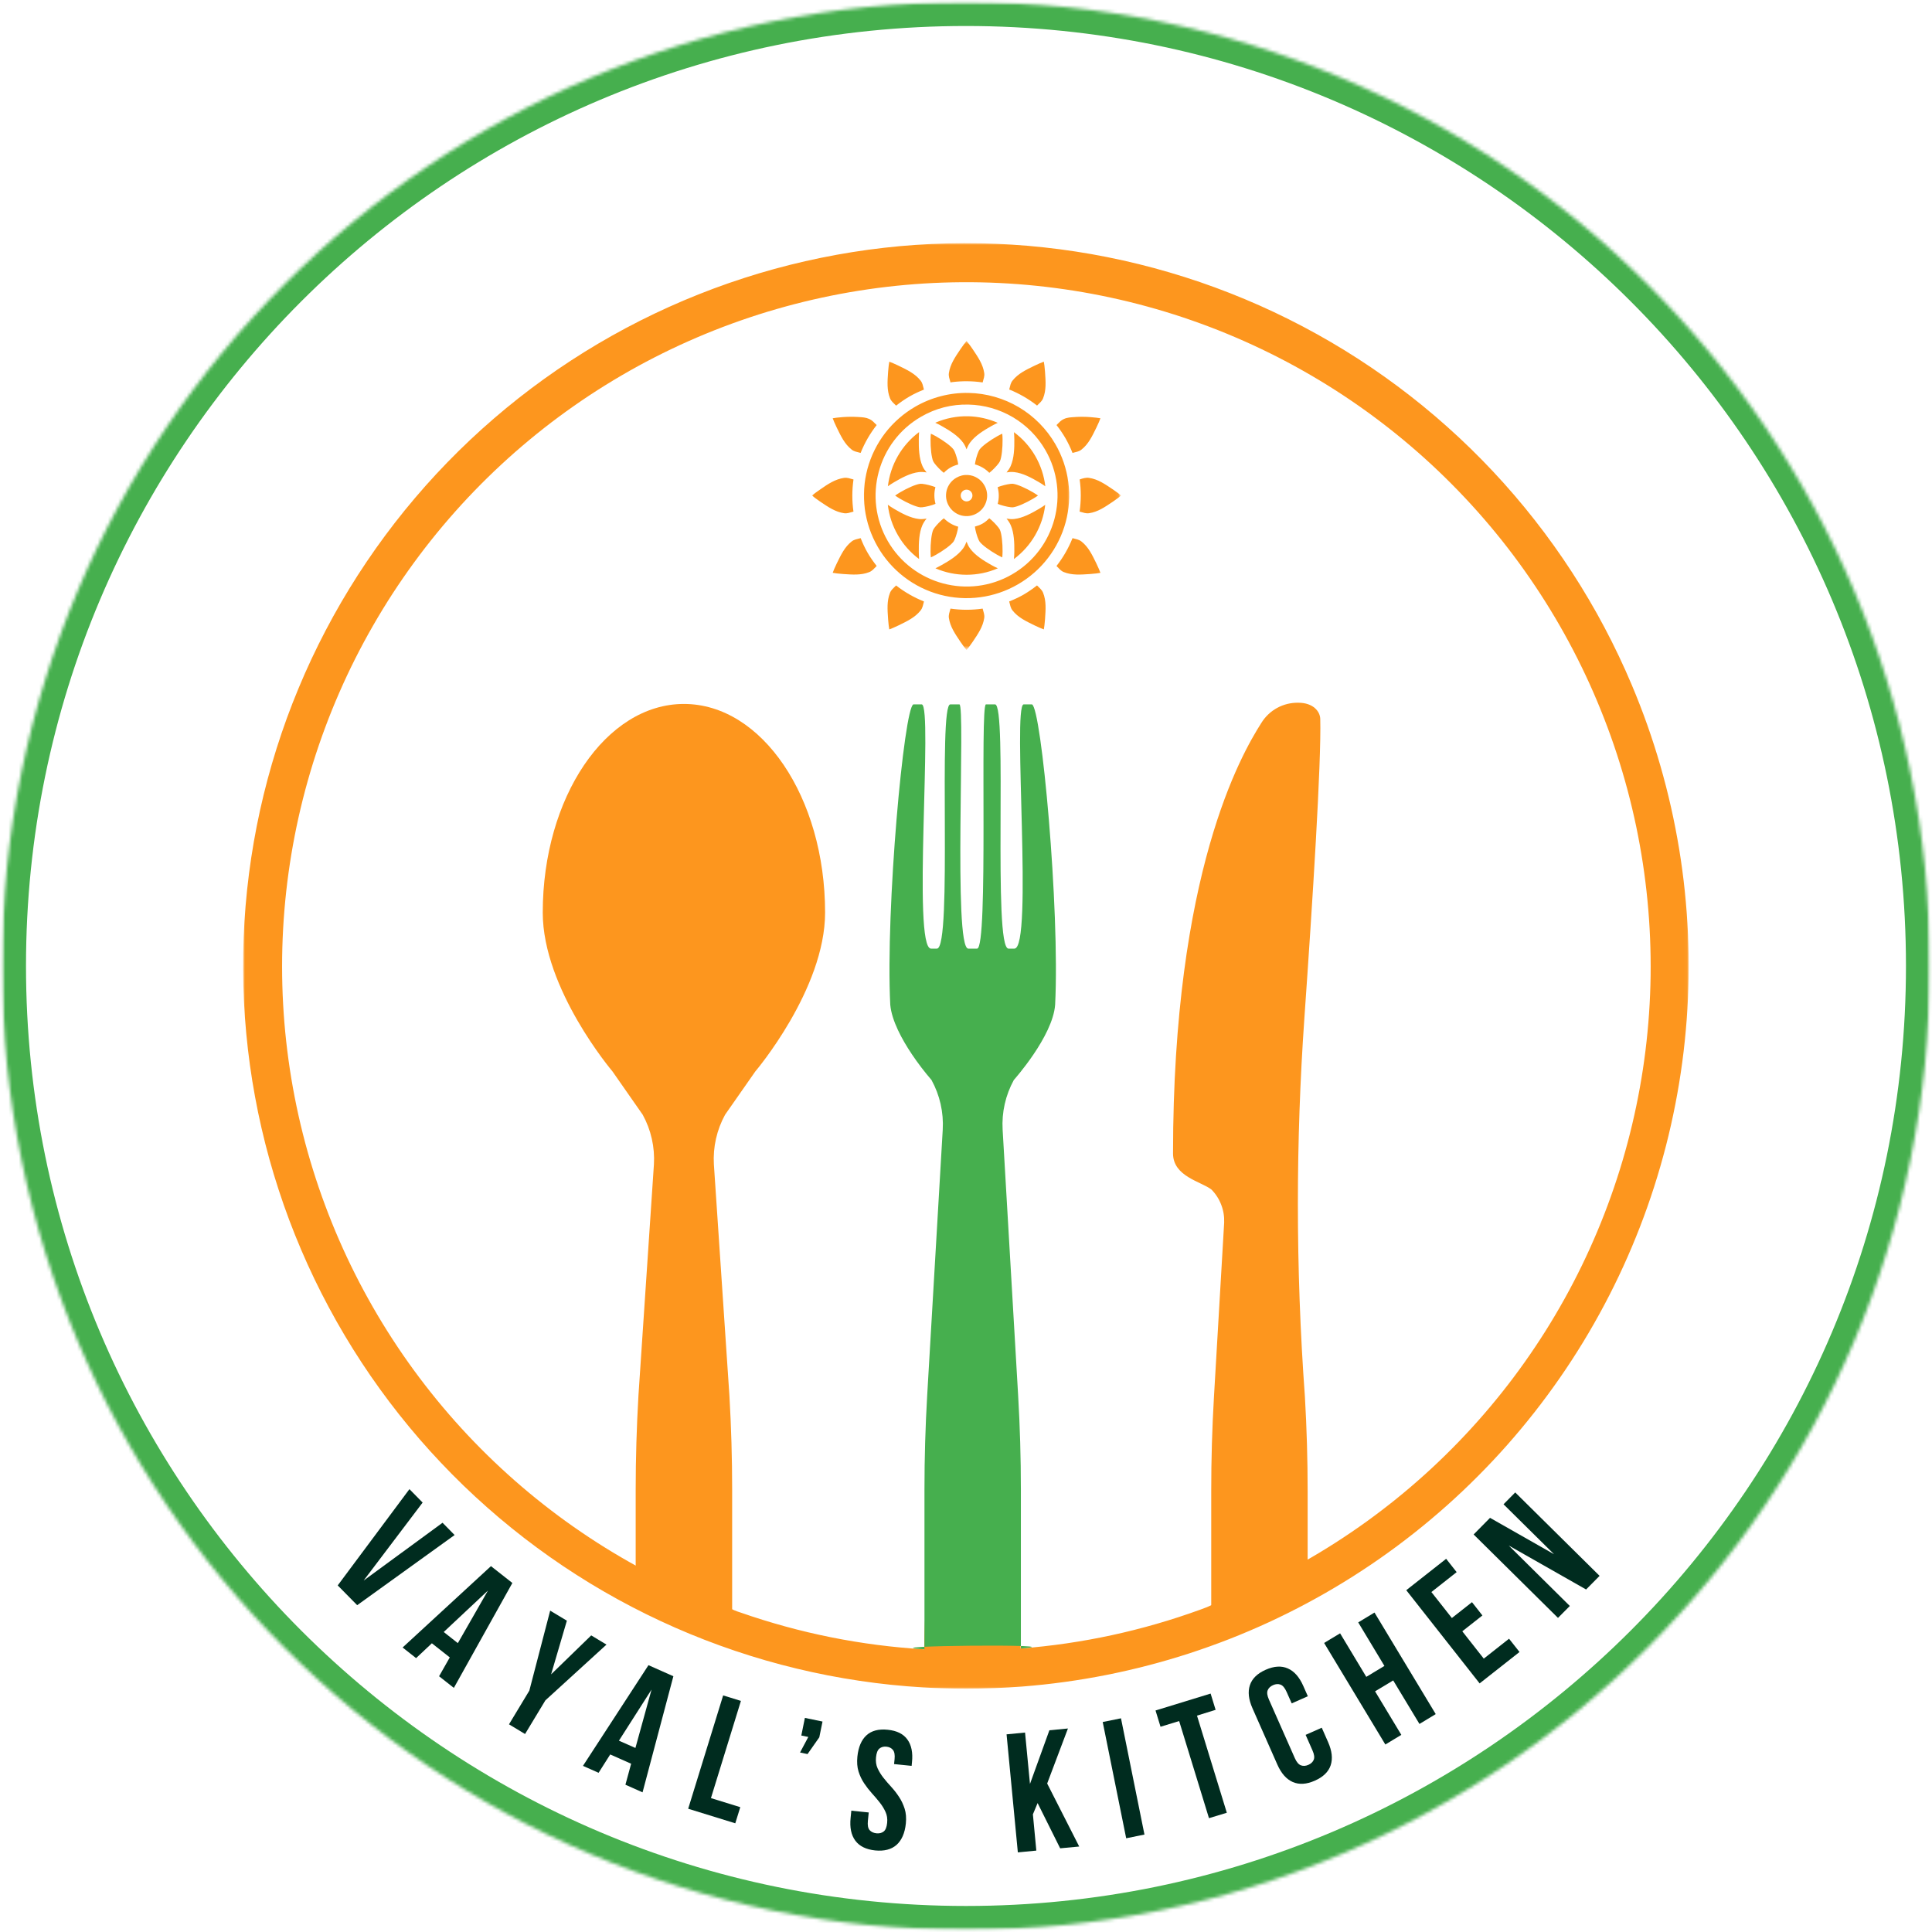
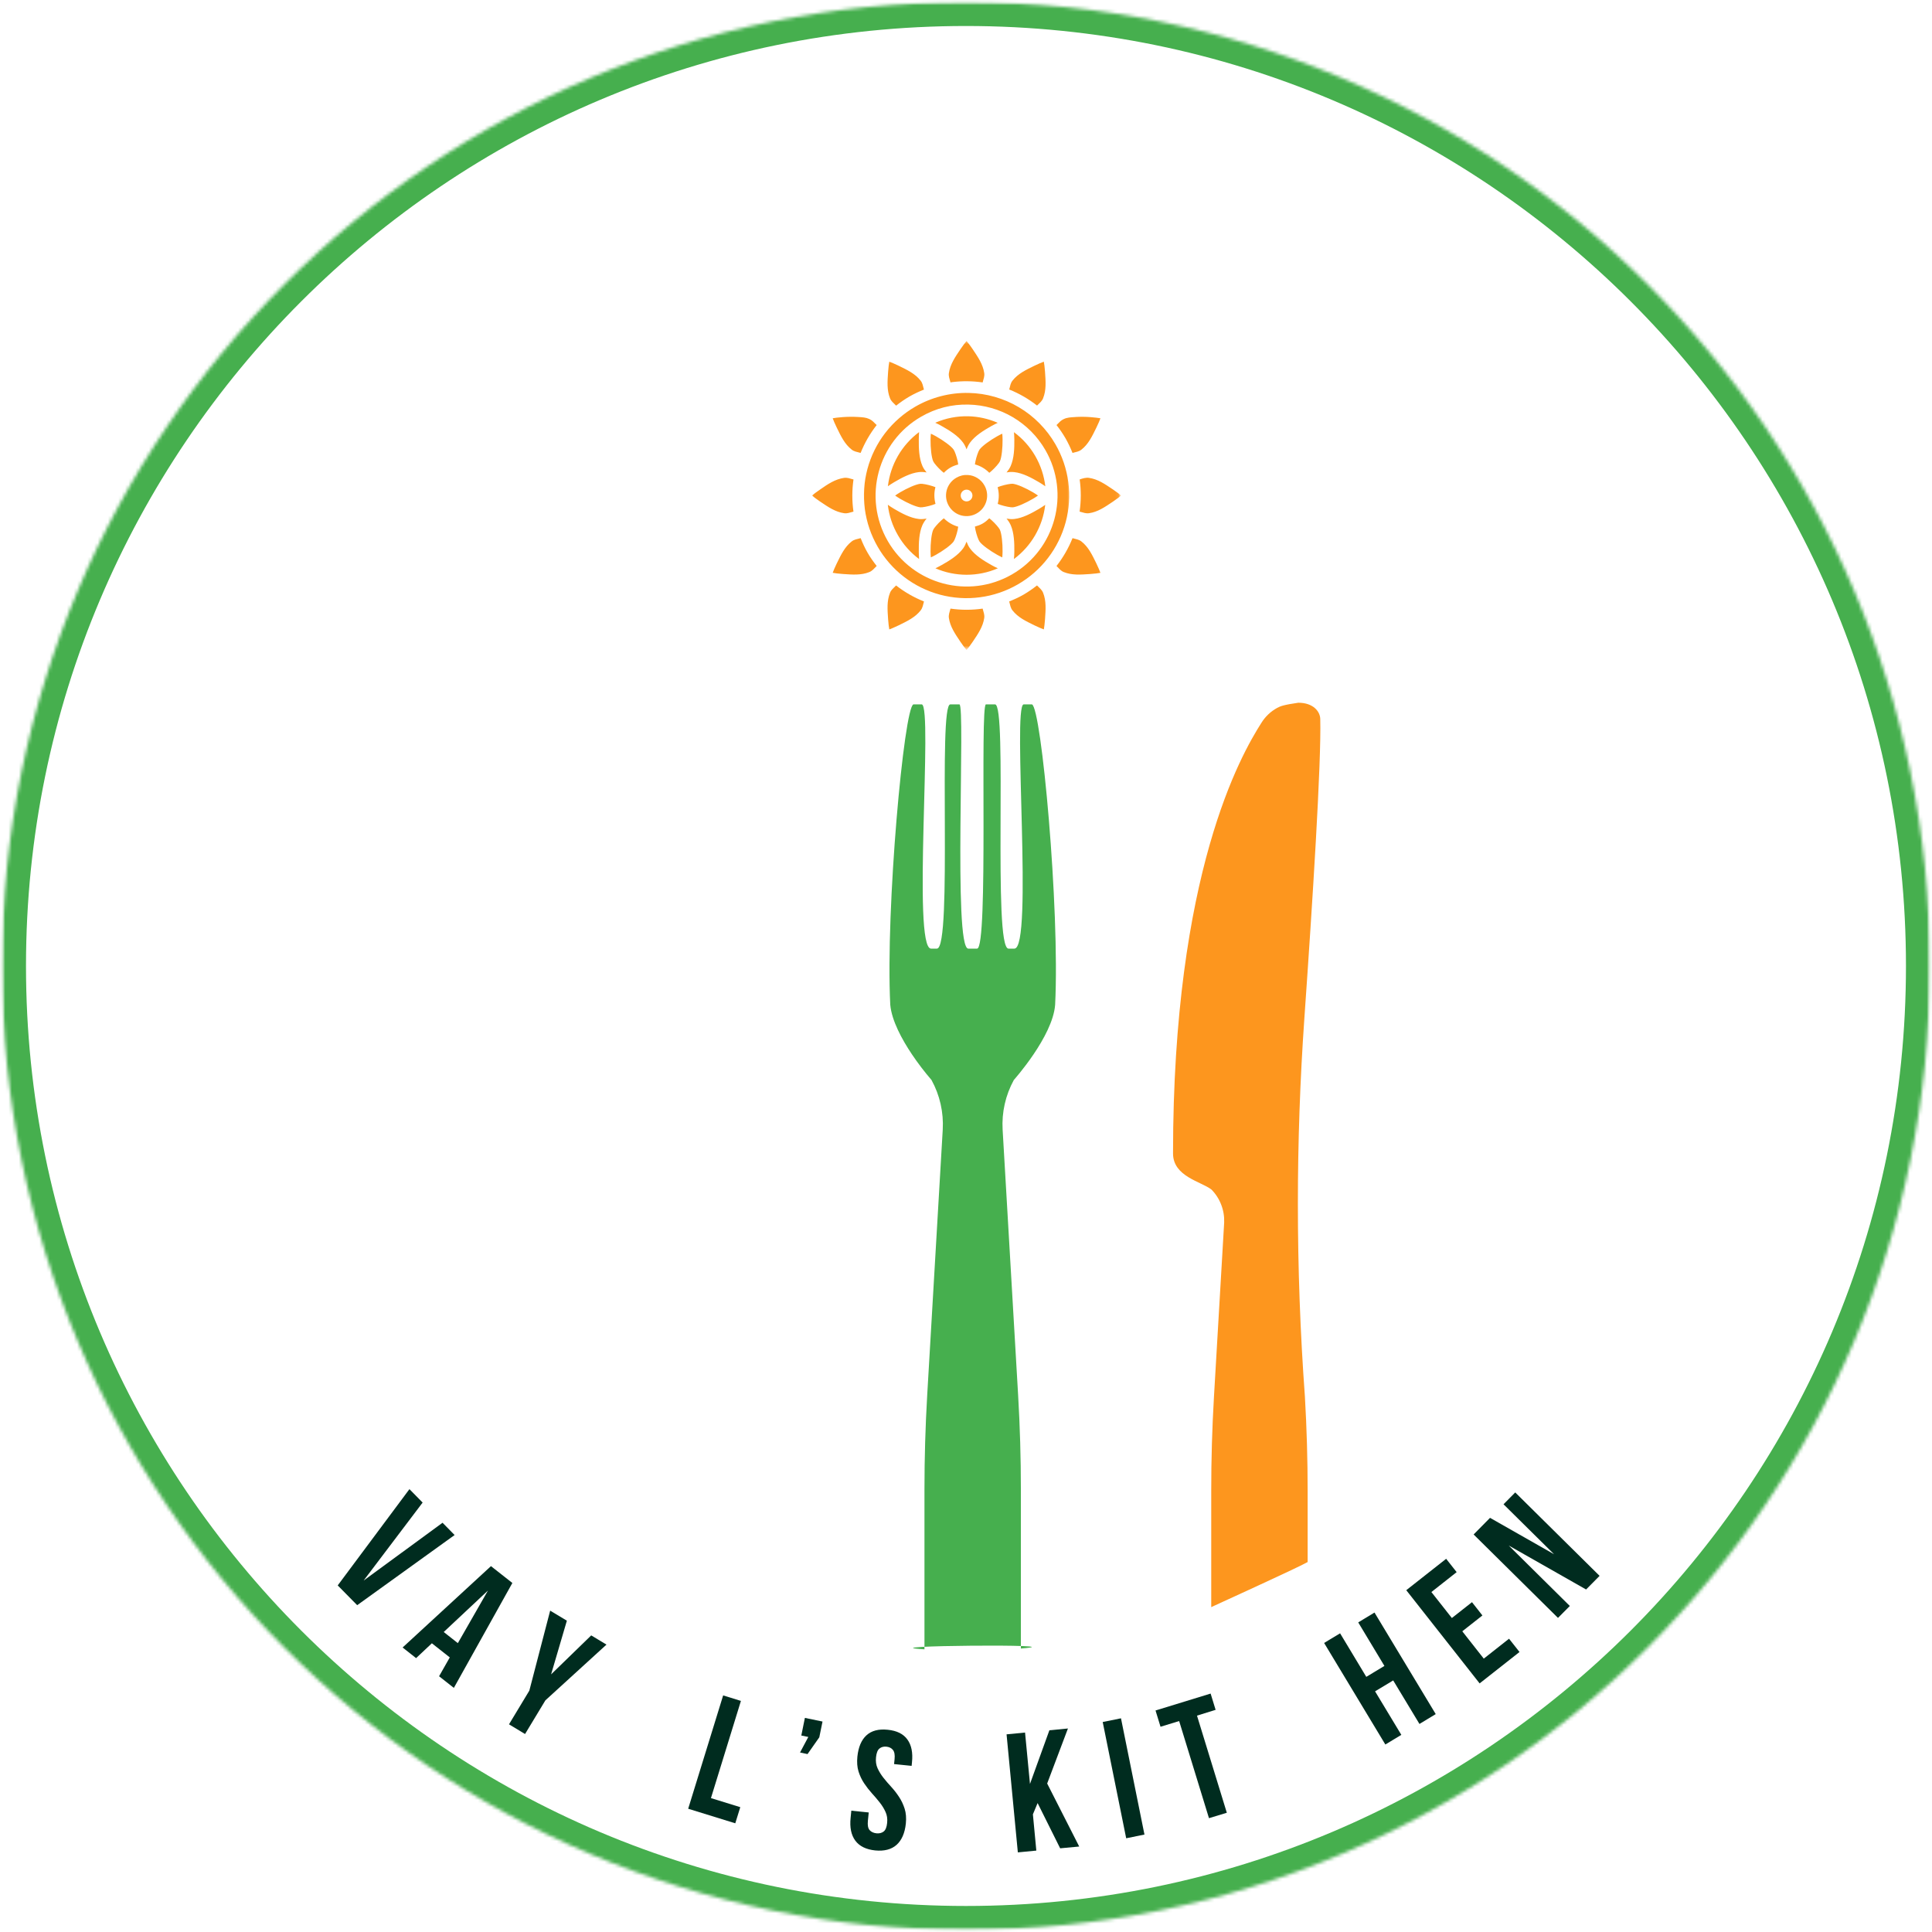
<svg xmlns="http://www.w3.org/2000/svg" width="564" height="564" viewBox="0 0 564 564" fill="none">
  <mask id="mask0_476_91" style="mask-type:luminance" maskUnits="userSpaceOnUse" x="0" y="0" width="564" height="564">
    <path d="M0.589 0.589H563.401V563.401H0.589V0.589Z" fill="white" />
  </mask>
  <g mask="url(#mask0_476_91)">
    <mask id="mask1_476_91" style="mask-type:luminance" maskUnits="userSpaceOnUse" x="0" y="0" width="564" height="564">
      <path d="M281.995 0.589C126.583 0.589 0.589 126.584 0.589 281.995C0.589 437.412 126.583 563.401 281.995 563.401C437.412 563.401 563.401 437.412 563.401 281.995C563.401 126.584 437.412 0.589 281.995 0.589Z" fill="white" />
    </mask>
    <g mask="url(#mask1_476_91)">
      <path d="M281.995 0.589C126.583 0.589 0.589 126.584 0.589 281.995C0.589 437.412 126.583 563.401 281.995 563.401C437.412 563.401 563.401 437.412 563.401 281.995C563.401 126.584 437.412 0.589 281.995 0.589Z" stroke="#46AF4E" stroke-width="14" />
    </g>
  </g>
  <mask id="mask2_476_91" style="mask-type:luminance" maskUnits="userSpaceOnUse" x="70" y="70" width="423" height="423">
-     <path d="M70.969 70.969H492.969V492.969H70.969V70.969Z" fill="white" />
-   </mask>
+     </mask>
  <g mask="url(#mask2_476_91)">
    <path d="M380.484 456C371.625 460.469 352.339 469.167 352.339 469.167C351.703 469.402 351.073 469.646 350.438 469.881C333.458 476.053 315.964 479.834 297.953 481.24C297.953 425.615 269.807 425.615 269.807 481.48C251.417 480.381 233.526 476.797 216.135 470.724C215.516 470.537 214.906 470.313 214.313 470.058C190.318 458.636 199.474 465.964 186.161 457.355C182.958 455.599 179.802 453.756 176.698 451.829C173.594 449.901 170.547 447.886 167.552 445.792C164.557 443.698 161.625 441.521 158.75 439.261C155.875 437.006 153.063 434.672 150.318 432.261C147.573 429.849 144.896 427.365 142.286 424.808C139.677 422.25 137.135 419.625 134.672 416.928C132.203 414.23 129.818 411.464 127.5 408.636C125.188 405.808 122.953 402.917 120.797 399.969C118.641 397.016 116.568 394.011 114.578 390.943C112.589 387.881 110.682 384.761 108.865 381.594C107.047 378.422 105.313 375.209 103.672 371.943C102.026 368.678 100.474 365.37 99.016 362.021C97.552 358.672 96.188 355.287 94.912 351.86C93.635 348.438 92.453 344.98 91.37 341.49C90.281 338 89.292 334.485 88.401 330.943C87.505 327.396 86.714 323.834 86.016 320.245C85.318 316.657 84.719 313.053 84.224 309.433C83.724 305.813 83.323 302.183 83.021 298.542C82.724 294.896 82.521 291.25 82.422 287.599C82.323 283.943 82.323 280.292 82.422 276.641C82.526 272.985 82.724 269.339 83.026 265.698C83.328 262.053 83.729 258.422 84.229 254.803C84.729 251.183 85.328 247.579 86.026 243.995C86.724 240.407 87.521 236.839 88.412 233.297C89.307 229.756 90.297 226.24 91.38 222.75C92.469 219.261 93.651 215.803 94.927 212.381C96.203 208.954 97.573 205.568 99.037 202.219C100.495 198.87 102.047 195.563 103.693 192.297C105.339 189.037 107.068 185.818 108.891 182.652C110.708 179.48 112.615 176.365 114.604 173.297C116.599 170.235 118.672 167.23 120.828 164.277C122.984 161.329 125.219 158.438 127.531 155.61C129.849 152.782 132.24 150.021 134.703 147.323C137.172 144.625 139.708 142 142.318 139.443C144.932 136.886 147.609 134.401 150.354 131.99C153.104 129.584 155.911 127.25 158.786 124.99C161.661 122.735 164.599 120.563 167.594 118.464C170.583 116.37 173.635 114.36 176.74 112.433C179.844 110.506 183 108.662 186.203 106.907C189.411 105.157 192.661 103.49 195.958 101.912C199.255 100.339 202.594 98.855 205.974 97.459C209.349 96.068 212.766 94.766 216.214 93.563C219.667 92.355 223.146 91.245 226.656 90.235C230.167 89.219 233.703 88.302 237.266 87.48C240.823 86.662 244.406 85.938 248.005 85.313C251.609 84.688 255.224 84.167 258.854 83.74C262.479 83.313 266.12 82.99 269.766 82.761C273.417 82.537 277.068 82.412 280.719 82.386C284.375 82.36 288.026 82.438 291.677 82.61C295.328 82.787 298.969 83.063 302.604 83.438C306.24 83.813 309.859 84.287 313.469 84.86C317.078 85.433 320.672 86.105 324.245 86.876C327.813 87.646 331.365 88.516 334.885 89.48C338.411 90.443 341.906 91.506 345.375 92.662C348.839 93.823 352.271 95.073 355.672 96.417C359.068 97.766 362.427 99.204 365.745 100.73C369.063 102.261 372.339 103.881 375.568 105.589C378.797 107.303 381.979 109.099 385.109 110.98C388.24 112.865 391.318 114.834 394.339 116.886C397.365 118.943 400.328 121.073 403.234 123.292C406.141 125.506 408.984 127.803 411.76 130.172C414.542 132.542 417.255 134.99 419.901 137.511C422.547 140.032 425.12 142.625 427.625 145.287C430.13 147.948 432.557 150.678 434.911 153.469C437.266 156.266 439.542 159.125 441.74 162.042C443.938 164.964 446.052 167.943 448.083 170.98C450.12 174.016 452.068 177.105 453.932 180.25C455.797 183.391 457.573 186.584 459.26 189.823C460.948 193.063 462.547 196.349 464.057 199.678C465.563 203.006 466.979 206.375 468.302 209.782C469.63 213.188 470.859 216.625 471.995 220.099C473.125 223.573 474.167 227.073 475.109 230.605C476.052 234.136 476.896 237.693 477.646 241.266C478.391 244.844 479.042 248.438 479.594 252.053C480.141 255.667 480.594 259.292 480.943 262.928C481.297 266.563 481.547 270.209 481.698 273.86C481.849 277.511 481.901 281.162 481.854 284.818C481.807 288.474 481.656 292.12 481.406 295.766C481.156 299.412 480.807 303.053 480.359 306.678C479.911 310.303 479.365 313.917 478.714 317.511C478.068 321.11 477.323 324.683 476.479 328.24C475.635 331.797 474.698 335.329 473.661 338.829C472.625 342.334 471.49 345.808 470.26 349.25C469.036 352.693 467.714 356.099 466.297 359.469C464.885 362.834 463.38 366.162 461.781 369.454C460.182 372.74 458.5 375.98 456.724 379.172C454.948 382.365 453.089 385.511 451.141 388.605C449.193 391.693 447.161 394.73 445.047 397.714C442.932 400.693 440.74 403.615 438.464 406.474C436.188 409.334 433.839 412.131 431.411 414.86C428.984 417.594 426.479 420.256 423.906 422.849C421.333 425.443 418.693 427.964 415.979 430.412C413.266 432.86 410.49 435.235 407.646 437.532C404.802 439.829 401.901 442.042 398.938 444.183C395.969 446.318 392.948 448.375 389.875 450.344C386.797 452.318 383.667 454.204 380.484 456ZM476.396 200.042C475.188 197.167 473.911 194.323 472.573 191.506C471.24 188.693 469.839 185.907 468.38 183.152C466.922 180.396 465.401 177.678 463.818 174.99C462.24 172.303 460.599 169.652 458.901 167.037C457.203 164.422 455.448 161.849 453.635 159.313C451.823 156.777 449.958 154.282 448.031 151.829C446.109 149.375 444.135 146.964 442.104 144.599C440.073 142.23 437.995 139.912 435.859 137.636C433.729 135.365 431.547 133.141 429.318 130.964C427.083 128.782 424.807 126.657 422.479 124.584C420.156 122.506 417.786 120.48 415.37 118.511C412.953 116.542 410.5 114.625 408 112.761C405.5 110.896 402.958 109.094 400.38 107.344C397.797 105.594 395.182 103.901 392.526 102.266C389.87 100.636 387.182 99.063 384.453 97.547C381.729 96.032 378.974 94.579 376.182 93.188C373.396 91.792 370.578 90.464 367.729 89.198C364.88 87.933 362.005 86.73 359.104 85.589C356.203 84.448 353.276 83.37 350.328 82.36C347.38 81.355 344.406 80.407 341.417 79.532C338.427 78.651 335.417 77.839 332.391 77.094C329.365 76.349 326.323 75.672 323.266 75.063C320.208 74.448 317.141 73.907 314.057 73.433C310.979 72.959 307.885 72.552 304.786 72.219C301.688 71.881 298.583 71.61 295.474 71.412C292.359 71.214 289.25 71.079 286.13 71.021C283.016 70.959 279.896 70.964 276.781 71.042C273.667 71.12 270.552 71.266 267.443 71.48C264.333 71.693 261.229 71.974 258.13 72.329C255.031 72.677 251.948 73.099 248.865 73.589C245.786 74.079 242.724 74.636 239.667 75.261C236.615 75.886 233.573 76.579 230.552 77.334C227.526 78.094 224.521 78.922 221.536 79.813C218.547 80.709 215.583 81.667 212.641 82.688C209.693 83.714 206.776 84.802 203.88 85.959C200.984 87.11 198.115 88.329 195.271 89.61C192.432 90.891 189.62 92.23 186.833 93.636C184.052 95.042 181.302 96.511 178.583 98.037C175.865 99.563 173.182 101.151 170.536 102.797C167.891 104.443 165.281 106.146 162.708 107.907C160.135 109.672 157.604 111.49 155.115 113.36C152.625 115.235 150.177 117.167 147.771 119.146C145.365 121.131 143.005 123.167 140.688 125.25C138.375 127.339 136.104 129.474 133.885 131.662C131.661 133.855 129.49 136.089 127.37 138.37C125.25 140.657 123.177 142.985 121.161 145.36C119.141 147.735 117.177 150.157 115.266 152.62C113.354 155.084 111.5 157.584 109.698 160.131C107.901 162.678 106.156 165.261 104.469 167.881C102.786 170.506 101.156 173.162 99.589 175.855C98.021 178.553 96.516 181.277 95.068 184.042C93.62 186.803 92.234 189.594 90.912 192.417C89.589 195.24 88.328 198.089 87.135 200.969C85.938 203.844 84.802 206.75 83.734 209.678C82.667 212.605 81.667 215.558 80.729 218.532C79.792 221.506 78.922 224.495 78.115 227.506C77.312 230.521 76.573 233.547 75.901 236.594C75.229 239.636 74.63 242.693 74.094 245.766C73.557 248.834 73.094 251.917 72.693 255.011C72.297 258.099 71.964 261.198 71.703 264.308C71.443 267.412 71.25 270.521 71.13 273.641C71.005 276.756 70.953 279.87 70.969 282.985C70.979 286.105 71.068 289.219 71.219 292.334C71.37 295.448 71.594 298.558 71.885 301.657C72.177 304.761 72.537 307.86 72.964 310.948C73.391 314.032 73.885 317.11 74.453 320.178C75.016 323.245 75.646 326.292 76.349 329.334C77.047 332.37 77.812 335.391 78.646 338.396C79.479 341.396 80.38 344.381 81.349 347.344C82.312 350.308 83.344 353.25 84.438 356.167C85.537 359.089 86.698 361.98 87.922 364.849C89.146 367.714 90.432 370.553 91.781 373.36C93.135 376.172 94.547 378.948 96.021 381.698C97.49 384.443 99.026 387.157 100.62 389.839C102.214 392.516 103.865 395.157 105.578 397.766C107.286 400.37 109.052 402.938 110.88 405.464C112.703 407.99 114.583 410.48 116.516 412.922C118.453 415.365 120.438 417.766 122.479 420.125C124.521 422.48 126.615 424.787 128.76 427.053C130.901 429.318 133.094 431.532 135.333 433.698C137.578 435.865 139.865 437.98 142.203 440.042C144.536 442.11 146.917 444.12 149.344 446.079C151.766 448.042 154.234 449.943 156.74 451.792C159.25 453.646 161.802 455.438 164.391 457.178C166.979 458.912 169.604 460.589 172.266 462.214C174.927 463.834 177.625 465.391 180.359 466.896C183.089 468.396 185.854 469.834 188.651 471.214C191.448 472.594 194.271 473.907 197.125 475.162C199.979 476.417 202.859 477.605 205.766 478.73C208.672 479.855 211.604 480.917 214.557 481.912C217.51 482.907 220.49 483.839 223.484 484.704C226.479 485.568 229.49 486.365 232.521 487.094C235.552 487.823 238.599 488.485 241.656 489.084C244.719 489.678 247.786 490.204 250.87 490.662C253.953 491.125 257.047 491.516 260.146 491.839C263.25 492.157 266.354 492.412 269.469 492.599C273.625 492.849 277.88 492.964 282.104 492.964C287.5 492.964 292.974 492.756 298.365 492.349C302.516 492.027 306.646 491.579 310.766 491.011C314.891 490.448 318.99 489.756 323.068 488.948C327.146 488.136 331.203 487.209 335.224 486.157C339.25 485.11 343.24 483.943 347.198 482.657C351.151 481.37 355.068 479.969 358.943 478.454C362.813 476.938 366.635 475.308 370.417 473.563C374.193 471.818 377.911 469.964 381.578 468C385.245 466.037 388.854 463.969 392.396 461.792C395.943 459.615 399.417 457.339 402.828 454.954C406.24 452.573 409.573 450.089 412.839 447.511C416.099 444.933 419.286 442.256 422.391 439.49C425.495 436.724 428.516 433.865 431.448 430.917C434.385 427.969 437.234 424.943 439.99 421.829C442.745 418.709 445.406 415.516 447.974 412.245C450.542 408.974 453.01 405.625 455.38 402.209C457.75 398.792 460.016 395.308 462.182 391.75C464.344 388.198 466.401 384.589 468.349 380.912C470.302 377.24 472.141 373.511 473.87 369.73C475.599 365.943 477.214 362.115 478.719 358.235C480.224 354.355 481.609 350.438 482.88 346.474C484.151 342.516 485.302 338.521 486.339 334.495C487.375 330.464 488.286 326.407 489.083 322.323C489.875 318.24 490.552 314.141 491.104 310.016C491.656 305.896 492.083 301.761 492.391 297.61C492.698 293.464 492.885 289.308 492.948 285.151C493.01 280.99 492.948 276.834 492.766 272.678C492.578 268.521 492.271 264.375 491.844 260.24C491.417 256.105 490.865 251.98 490.193 247.875C489.516 243.771 488.724 239.693 487.807 235.631C486.896 231.573 485.859 227.547 484.708 223.553C483.557 219.553 482.286 215.594 480.901 211.672C479.516 207.75 478.01 203.875 476.396 200.042Z" fill="#FD961E" />
  </g>
-   <path d="M381.734 456V435.245C381.734 426.083 381.469 416.922 380.938 407.776C379.568 389.016 378.885 370.224 378.885 351.406C378.885 333.354 379.516 315.323 380.776 297.297C383.188 263 385.75 222.677 385.417 209.875C385.37 207.74 383.411 205.146 379.005 205.146C377.927 205.125 376.859 205.245 375.813 205.5C374.76 205.76 373.76 206.146 372.813 206.667C371.865 207.188 371 207.818 370.219 208.568C369.438 209.313 368.766 210.146 368.203 211.068C362.375 220.229 342.438 254.734 342.438 336.724C342.438 343.469 350.625 344.901 353.661 347.266C354.917 348.547 355.865 350.026 356.505 351.698C357.151 353.375 357.432 355.104 357.365 356.896L354.385 407.787C353.849 416.927 353.583 426.083 353.589 435.26V469.177C352.953 469.406 378.698 457.755 381.734 456Z" fill="#FD961E" />
-   <path d="M213.734 470.057V434.917C213.734 425.75 213.469 416.599 212.937 407.458L208.401 339.917C208.255 337.391 208.458 334.896 209.016 332.427C209.573 329.958 210.458 327.62 211.677 325.401L220.505 312.766C220.505 312.766 240.865 288.797 240.865 266.406C240.865 232.766 222.422 205.5 199.651 205.5C176.885 205.5 158.443 232.771 158.443 266.406C158.443 288.797 178.797 312.771 178.797 312.771L187.62 325.411C188.838 327.625 189.724 329.969 190.281 332.438C190.838 334.906 191.042 337.401 190.896 339.927L186.375 407.458C185.844 416.594 185.578 425.745 185.573 434.917V457.359C189.062 461.677 214.344 470.276 213.734 470.057Z" fill="#FD961E" />
+   <path d="M381.734 456V435.245C381.734 426.083 381.469 416.922 380.938 407.776C379.568 389.016 378.885 370.224 378.885 351.406C378.885 333.354 379.516 315.323 380.776 297.297C383.188 263 385.75 222.677 385.417 209.875C385.37 207.74 383.411 205.146 379.005 205.146C374.76 205.76 373.76 206.146 372.813 206.667C371.865 207.188 371 207.818 370.219 208.568C369.438 209.313 368.766 210.146 368.203 211.068C362.375 220.229 342.438 254.734 342.438 336.724C342.438 343.469 350.625 344.901 353.661 347.266C354.917 348.547 355.865 350.026 356.505 351.698C357.151 353.375 357.432 355.104 357.365 356.896L354.385 407.787C353.849 416.927 353.583 426.083 353.589 435.26V469.177C352.953 469.406 378.698 457.755 381.734 456Z" fill="#FD961E" />
  <path d="M298.021 481.245V434.776C298.021 425.615 297.755 416.464 297.219 407.318L292.693 329.781C292.547 327.255 292.75 324.761 293.307 322.292C293.865 319.823 294.755 317.484 295.969 315.266C295.969 315.266 307.328 302.573 308.021 293.323C309.427 265.323 303.99 206.412 301.245 205.625H298.813C295.516 206.188 301.667 276.927 296.12 276.927H294.406C289.786 276.927 294.161 205.313 290.458 205.625H287.823C286.01 205.625 288.609 276.927 285.234 276.927H282.667C278.208 276.927 281.891 205.625 280.073 205.625H277.443C273.745 205.307 278.125 276.927 273.51 276.927H271.797C266.24 276.927 272.396 206.188 269.094 205.625H266.651C263.917 206.412 258.484 265.323 259.891 293.323C260.313 297.974 263.318 303.464 266.214 307.787C267.969 310.391 269.87 312.886 271.922 315.266C273.141 317.484 274.031 319.828 274.589 322.292C275.146 324.761 275.354 327.261 275.208 329.787L270.672 407.318C270.141 416.464 269.875 425.615 269.875 434.776V481.479C251.526 480.38 315.995 479.833 298.021 481.245Z" fill="#46AF4E" />
  <path d="M106.149 461.406L129.191 444.531L132.712 448.115L104.274 468.594L98.587 462.823L119.524 434.719L123.378 438.635L106.149 461.406Z" fill="#002C1F" />
  <path d="M132.491 492.737L128.178 489.341L131.303 483.841L126.074 479.716L121.47 484.049L117.532 480.945L143.324 457.195L149.574 462.112L132.491 492.737ZM129.532 476.424L133.657 479.674L142.449 464.32L129.532 476.424Z" fill="#002C1F" />
  <path d="M154.527 493.539L160.61 470.185L165.485 473.122L160.881 488.789L172.59 477.414L177.048 480.101L159.215 496.372L153.277 506.205L148.59 503.372L154.527 493.539Z" fill="#002C1F" />
-   <path d="M187.577 523.232L182.577 521.003L184.244 514.878L178.14 512.17L174.744 517.524L170.181 515.503L189.306 486.107L196.577 489.337L187.577 523.232ZM180.681 508.149L185.494 510.274L190.202 493.232L180.681 508.149Z" fill="#002C1F" />
  <path d="M211.106 494.934L216.293 496.538L207.543 524.913L216.106 527.559L214.647 532.267L200.897 528.017L211.106 494.934Z" fill="#002C1F" />
  <path d="M233.925 506.644L234.967 501.498L240.113 502.561L239.175 507.165L235.738 512.061L233.55 511.602L235.967 507.061L233.925 506.644Z" fill="#002C1F" />
  <path d="M250.293 512.793C250.585 510.001 251.465 507.933 252.939 506.585C254.424 505.225 256.491 504.683 259.148 504.96C261.814 505.225 263.731 506.178 264.898 507.814C266.075 509.439 266.523 511.647 266.231 514.439L266.127 515.501L261.002 514.98L261.148 513.564C261.273 512.314 261.116 511.418 260.689 510.876C260.273 510.324 259.637 509.996 258.793 509.897C257.945 509.814 257.252 510.001 256.71 510.46C256.179 510.907 255.856 511.751 255.731 513.001C255.606 514.183 255.757 515.251 256.189 516.21C256.632 517.168 257.2 518.095 257.898 518.98C258.606 519.871 259.366 520.762 260.189 521.647C261.007 522.538 261.757 523.501 262.439 524.543C263.132 525.585 263.679 526.741 264.085 528.001C264.486 529.251 264.606 530.699 264.439 532.335C264.148 535.126 263.241 537.204 261.731 538.564C260.215 539.907 258.132 540.449 255.481 540.189C252.825 539.907 250.898 538.96 249.689 537.335C248.481 535.699 248.023 533.48 248.314 530.689L248.523 528.585L253.606 529.105L253.356 531.564C253.231 532.814 253.398 533.71 253.856 534.251C254.325 534.782 254.991 535.095 255.856 535.189C256.7 535.272 257.403 535.1 257.96 534.668C258.512 534.241 258.856 533.397 258.981 532.147C259.106 530.954 258.945 529.887 258.502 528.939C258.07 527.98 257.502 527.058 256.793 526.168C256.096 525.282 255.34 524.392 254.523 523.501C253.715 522.6 252.965 521.637 252.273 520.605C251.575 519.564 251.028 518.413 250.627 517.147C250.236 515.887 250.127 514.433 250.293 512.793Z" fill="#002C1F" />
  <path d="M302.905 526.361L301.53 529.652L302.53 540.236L297.134 540.757L293.842 506.298L299.238 505.777L300.676 520.777L306.342 505.111L311.759 504.59L305.696 520.652L315.051 539.048L309.488 539.569L302.905 526.361Z" fill="#002C1F" />
  <path d="M321.909 502.7L327.243 501.616L334.097 535.554L328.763 536.637L321.909 502.7Z" fill="#002C1F" />
  <path d="M337.328 499.335L353.411 494.397L354.869 499.147L349.432 500.835L358.14 529.189L352.932 530.772L344.223 502.418L338.786 504.085L337.328 499.335Z" fill="#002C1F" />
-   <path d="M385.855 504.367L387.709 508.575C388.844 511.148 389.094 513.398 388.459 515.325C387.818 517.242 386.276 518.742 383.834 519.825C381.401 520.898 379.256 521.028 377.396 520.221C375.532 519.403 374.037 517.71 372.896 515.137L365.625 498.679C364.49 496.111 364.24 493.867 364.875 491.95C365.516 490.023 367.053 488.523 369.48 487.45C371.928 486.367 374.079 486.236 375.938 487.054C377.797 487.861 379.297 489.549 380.438 492.117L381.792 495.179L377.084 497.262L375.584 493.887C375.068 492.736 374.48 492.033 373.813 491.783C373.146 491.533 372.428 491.585 371.646 491.929C370.855 492.278 370.329 492.783 370.063 493.45C369.803 494.106 369.928 495.007 370.438 496.158L378 513.262C378.511 514.403 379.105 515.096 379.771 515.346C380.438 515.596 381.167 515.549 381.959 515.2C382.735 514.856 383.256 514.356 383.521 513.7C383.782 513.033 383.657 512.132 383.146 510.992L381.146 506.45L385.855 504.367Z" fill="#002C1F" />
  <path d="M409.085 506.452L404.418 509.265L386.543 479.619L391.21 476.807L398.855 489.515L404.147 486.327L396.501 473.619L401.251 470.744L419.126 500.39L414.376 503.265L406.71 490.557L401.418 493.744L409.085 506.452Z" fill="#002C1F" />
  <path d="M423.837 472.342L429.712 467.717L432.754 471.592L426.879 476.217L433.15 484.197L440.525 478.384L443.587 482.259L431.941 491.426L410.525 464.217L422.17 455.051L425.233 458.947L417.858 464.759L423.837 472.342Z" fill="#002C1F" />
  <path d="M440.439 451.179L458.272 468.825L454.814 472.304L430.189 447.95L434.98 443.095L453.668 453.72L438.918 439.137L442.335 435.679L466.96 460.033L463.022 464.012L440.439 451.179Z" fill="#002C1F" />
  <mask id="mask3_476_91" style="mask-type:luminance" maskUnits="userSpaceOnUse" x="251" y="99" width="62" height="77">
    <path d="M251.333 99.411H312.667V175.333H251.333V99.411Z" fill="white" />
  </mask>
  <g mask="url(#mask3_476_91)">
    <path fill-rule="evenodd" clip-rule="evenodd" d="M282.161 99.547C282.745 100.297 283.026 100.573 283.937 101.922C285.51 104.266 286.953 106.349 287.323 108.911C287.453 109.823 287.161 110.51 286.859 111.641C283.922 111.214 280.979 111.182 278.031 111.542C277.844 111.573 277.656 111.609 277.469 111.635C277.161 110.5 276.875 109.823 277.005 108.911C277.375 106.349 278.812 104.266 280.391 101.922C281.302 100.578 281.573 100.297 282.161 99.547ZM304.719 105.583C304.854 106.526 304.958 106.911 305.068 108.531C305.26 111.354 305.469 113.87 304.505 116.266C304.167 117.125 303.573 117.568 302.745 118.396C300.255 116.448 297.547 114.88 294.615 113.703C294.917 112.573 295.005 111.839 295.578 111.115C297.172 109.078 299.463 107.995 302 106.755C303.458 106.042 303.838 105.943 304.719 105.583ZM259.609 105.589C260.49 105.948 260.87 106.052 262.328 106.766C264.865 108.005 267.156 109.083 268.755 111.12C269.323 111.849 269.417 112.594 269.724 113.729C268.281 114.307 266.859 114.964 265.479 115.76C264.12 116.557 262.828 117.443 261.599 118.422C260.766 117.589 260.167 117.135 259.823 116.276C258.859 113.875 259.068 111.359 259.26 108.536C259.37 106.917 259.474 106.531 259.609 105.589ZM282.807 114.708C280.073 114.646 277.375 114.958 274.724 115.641C272.073 116.323 269.562 117.349 267.187 118.719C266.338 119.214 265.516 119.74 264.719 120.313C263.922 120.885 263.151 121.49 262.417 122.141C261.677 122.786 260.974 123.464 260.302 124.182C259.63 124.896 258.995 125.646 258.396 126.422C257.802 127.198 257.24 128.005 256.724 128.839C256.203 129.672 255.729 130.526 255.297 131.406C254.859 132.286 254.469 133.188 254.125 134.104C253.781 135.021 253.479 135.958 253.224 136.901C252.974 137.849 252.766 138.807 252.604 139.776C252.448 140.745 252.333 141.719 252.271 142.698C252.208 143.677 252.193 144.656 252.224 145.635C252.255 146.615 252.338 147.594 252.463 148.568C252.594 149.536 252.771 150.505 252.995 151.458C253.213 152.411 253.484 153.354 253.802 154.286C254.12 155.214 254.479 156.125 254.885 157.016C255.292 157.911 255.74 158.781 256.229 159.63C256.719 160.479 257.25 161.307 257.818 162.104C258.391 162.901 259 163.667 259.646 164.406C260.292 165.146 260.974 165.849 261.687 166.521C262.401 167.193 263.151 167.828 263.927 168.422C264.708 169.021 265.51 169.578 266.344 170.099C267.177 170.615 268.031 171.094 268.911 171.526C269.792 171.958 270.693 172.349 271.609 172.698C272.526 173.042 273.458 173.344 274.406 173.599C275.354 173.849 276.312 174.057 277.281 174.219C278.25 174.375 279.224 174.49 280.203 174.552C281.182 174.62 282.161 174.635 283.141 174.599C284.12 174.568 285.099 174.49 286.068 174.359C287.042 174.234 288.005 174.057 288.963 173.833C289.917 173.609 290.859 173.339 291.786 173.026C292.719 172.708 293.63 172.349 294.521 171.943C295.417 171.536 296.286 171.089 297.135 170.599C297.984 170.109 298.807 169.578 299.609 169.005C300.406 168.438 301.172 167.828 301.911 167.182C302.651 166.536 303.354 165.854 304.026 165.141C304.698 164.422 305.333 163.677 305.927 162.901C306.526 162.12 307.083 161.318 307.604 160.484C308.12 159.651 308.599 158.792 309.031 157.911C309.469 157.036 309.859 156.135 310.203 155.219C310.547 154.297 310.849 153.365 311.104 152.417C311.359 151.469 311.562 150.51 311.724 149.547C311.885 148.578 311.995 147.604 312.057 146.625C312.125 145.646 312.141 144.667 312.109 143.682C312.073 142.703 311.995 141.729 311.865 140.755C311.74 139.781 311.562 138.818 311.338 137.865C311.115 136.906 310.844 135.964 310.531 135.036C310.213 134.109 309.854 133.198 309.448 132.302C309.042 131.411 308.594 130.536 308.104 129.688C306.818 127.458 305.271 125.427 303.458 123.594C301.651 121.76 299.641 120.188 297.422 118.875C295.208 117.563 292.859 116.557 290.385 115.849C287.906 115.141 285.385 114.76 282.807 114.708ZM282.729 118.109C285.01 118.156 287.25 118.495 289.448 119.12C291.641 119.745 293.724 120.635 295.687 121.797C297.656 122.964 299.437 124.354 301.047 125.974C302.651 127.599 304.026 129.396 305.167 131.375C312.495 144.063 308.135 160.349 295.448 167.672C282.76 175 266.49 170.63 259.161 157.943C251.833 145.255 256.193 128.984 268.88 121.656C273.167 119.177 277.781 117.995 282.729 118.109Z" fill="#FD961E" />
  </g>
  <mask id="mask4_476_91" style="mask-type:luminance" maskUnits="userSpaceOnUse" x="236" y="120" width="91" height="70">
    <path d="M236.922 120.667H326.922V189.412H236.922V120.667Z" fill="white" />
  </mask>
  <g mask="url(#mask4_476_91)">
    <path fill-rule="evenodd" clip-rule="evenodd" d="M282.667 121.516C285.656 121.599 288.526 122.24 291.266 123.432C290.536 123.797 290.385 123.828 289.37 124.401C287.177 125.646 284.672 127.177 283.188 129.198C282.74 129.813 282.417 130.49 282.161 131.182C281.911 130.474 281.573 129.818 281.141 129.203C279.656 127.177 277.161 125.646 274.964 124.406C273.927 123.813 273.766 123.771 273.021 123.412C276.099 122.078 279.313 121.448 282.667 121.516ZM250.391 121.724C251.781 121.807 252.734 121.839 253.776 122.318C254.62 122.708 255.089 123.255 255.922 124.083C253.974 126.573 252.411 129.287 251.234 132.219C250.099 131.912 249.354 131.823 248.625 131.25C246.589 129.651 245.505 127.365 244.266 124.823C243.552 123.365 243.443 122.99 243.089 122.104C244.026 121.969 244.417 121.87 246.042 121.76C247.49 121.656 248.943 121.641 250.391 121.724ZM313.943 121.729C315.396 121.646 316.844 121.656 318.297 121.766C319.917 121.88 320.302 121.979 321.245 122.109C320.885 122.995 320.776 123.37 320.063 124.828C318.818 127.37 317.74 129.662 315.703 131.255C314.974 131.828 314.229 131.922 313.094 132.224C312.516 130.76 311.844 129.349 311.068 127.979C310.276 126.62 309.396 125.323 308.422 124.083C309.25 123.26 309.714 122.714 310.552 122.328C311.594 121.849 312.557 121.823 313.943 121.74V121.729ZM268.302 126.135C268.271 126.818 268.224 127.453 268.219 128.292C268.193 130.813 268.276 133.75 269.286 136.052C269.594 136.734 270.016 137.344 270.49 137.917C269.75 137.781 269.016 137.745 268.271 137.813C265.776 138.089 263.188 139.49 261.016 140.771C259.995 141.37 259.88 141.49 259.198 141.948C259.38 140.391 259.714 138.87 260.208 137.38C260.698 135.891 261.339 134.464 262.12 133.104C262.901 131.745 263.818 130.479 264.859 129.307C265.896 128.135 267.047 127.078 268.302 126.141V126.135ZM295.995 126.162C298.542 128.047 300.609 130.354 302.203 133.089C303.833 135.912 304.797 138.927 305.156 141.964C304.469 141.505 304.354 141.38 303.313 140.766C301.141 139.49 298.563 138.089 296.068 137.818C295.318 137.74 294.578 137.776 293.844 137.917C294.313 137.344 294.734 136.734 295.042 136.047C296.052 133.75 296.135 130.813 296.109 128.292C296.099 127.12 296.052 126.969 295.995 126.162ZM292.589 126.604C292.63 127.313 292.667 127.38 292.677 128.323C292.698 130.662 292.432 133.464 291.901 134.667C291.667 135.203 290.552 136.495 289.51 137.432C289.135 137.776 289.109 137.771 288.802 138.026C287.625 136.828 286.224 136.01 284.604 135.568C284.672 135.177 284.651 135.162 284.75 134.682C285.042 133.313 285.604 131.703 285.953 131.234C286.729 130.172 289.021 128.537 291.057 127.385C291.88 126.917 291.958 126.917 292.589 126.604ZM271.745 126.609C272.38 126.927 272.453 126.922 273.271 127.385C275.307 128.537 277.599 130.167 278.375 131.234C278.724 131.703 279.286 133.313 279.578 134.682C279.677 135.177 279.667 135.198 279.729 135.594C278.953 135.802 278.188 136.073 277.453 136.495C276.745 136.917 276.099 137.427 275.526 138.026C275.219 137.771 275.193 137.776 274.818 137.432C273.776 136.495 272.661 135.203 272.427 134.667C271.896 133.464 271.63 130.656 271.651 128.323C271.661 127.38 271.703 127.318 271.745 126.609ZM282.589 138.667C281.365 138.583 280.229 138.854 279.167 139.469C278.828 139.667 278.505 139.896 278.208 140.151C277.911 140.412 277.646 140.698 277.406 141.01C277.161 141.323 276.958 141.656 276.781 142.01C276.604 142.365 276.469 142.729 276.365 143.109C276.266 143.49 276.203 143.88 276.177 144.271C276.151 144.667 276.161 145.057 276.214 145.448C276.266 145.839 276.359 146.219 276.484 146.594C276.615 146.964 276.776 147.323 276.974 147.662C277.172 148.005 277.396 148.323 277.656 148.62C277.917 148.917 278.203 149.188 278.516 149.427C278.828 149.667 279.161 149.875 279.51 150.052C279.865 150.224 280.234 150.365 280.615 150.469C280.995 150.568 281.38 150.63 281.776 150.656C282.167 150.682 282.563 150.667 282.953 150.615C283.344 150.563 283.724 150.474 284.099 150.344C284.469 150.219 284.828 150.052 285.167 149.854C285.51 149.662 285.828 149.432 286.125 149.172C286.422 148.917 286.693 148.63 286.932 148.318C287.172 148.005 287.38 147.672 287.552 147.318C287.729 146.964 287.865 146.599 287.969 146.219C288.073 145.833 288.135 145.448 288.161 145.057C288.188 144.662 288.172 144.271 288.12 143.88C288.068 143.49 287.979 143.109 287.849 142.734C287.724 142.359 287.557 142.005 287.359 141.667C286.865 140.797 286.193 140.099 285.349 139.568C284.505 139.037 283.583 138.734 282.589 138.667ZM282.167 142.943C282.396 142.943 282.615 142.984 282.823 143.073C283.031 143.162 283.219 143.281 283.38 143.443C283.542 143.604 283.661 143.792 283.75 144C283.839 144.208 283.88 144.427 283.88 144.656C283.88 144.885 283.839 145.104 283.75 145.313C283.661 145.521 283.542 145.708 283.38 145.87C283.219 146.026 283.031 146.151 282.823 146.24C282.615 146.328 282.396 146.37 282.167 146.37C281.943 146.37 281.724 146.328 281.51 146.24C281.302 146.151 281.115 146.026 280.958 145.87C280.797 145.708 280.672 145.521 280.583 145.313C280.5 145.104 280.453 144.885 280.453 144.656C280.453 144.427 280.5 144.208 280.583 144C280.672 143.792 280.797 143.604 280.958 143.443C281.115 143.287 281.302 143.162 281.51 143.073C281.724 142.984 281.943 142.943 282.167 142.943ZM246.417 139.505C247.333 139.37 248.021 139.662 249.156 139.969C248.708 143.099 248.703 146.229 249.146 149.354C248.016 149.656 247.328 149.948 246.411 149.818C243.854 149.453 241.771 148.01 239.427 146.432C238.078 145.521 237.797 145.245 237.047 144.656C237.797 144.073 238.078 143.797 239.427 142.891C241.708 141.281 243.854 139.87 246.417 139.5V139.505ZM317.922 139.505C320.484 139.87 322.557 141.313 324.906 142.891C326.25 143.797 326.531 144.073 327.281 144.656C326.531 145.245 326.25 145.526 324.906 146.432C322.557 148.01 320.484 149.453 317.922 149.818C316.995 149.948 316.302 149.656 315.161 149.349C315.609 146.255 315.625 143.104 315.182 139.964C316.063 139.656 317.005 139.37 317.922 139.5V139.505ZM268.646 141.229C269.224 141.162 270.901 141.479 272.234 141.917C272.703 142.063 272.703 142.089 273.073 142.224C272.651 143.802 272.672 145.474 273.094 147.089C272.724 147.229 272.714 147.25 272.234 147.406C270.896 147.844 269.224 148.162 268.646 148.099C267.333 147.958 264.771 146.781 262.75 145.599C261.943 145.12 261.906 145.057 261.318 144.667C261.906 144.276 261.943 144.208 262.755 143.729C264.771 142.542 267.333 141.375 268.646 141.234V141.229ZM295.688 141.229C297 141.375 299.563 142.542 301.573 143.729C302.385 144.208 302.422 144.276 303.016 144.662C302.422 145.052 302.385 145.115 301.573 145.594C299.557 146.781 297 147.953 295.688 148.099C295.109 148.156 293.432 147.839 292.099 147.406C291.63 147.255 291.625 147.229 291.255 147.094C291.682 145.474 291.672 143.854 291.234 142.24C291.604 142.099 291.615 142.068 292.099 141.912C293.438 141.479 295.109 141.162 295.688 141.224V141.229ZM259.182 147.359C259.865 147.818 259.979 147.943 261.016 148.552C263.188 149.833 265.776 151.234 268.271 151.51C269.026 151.594 269.766 151.51 270.495 151.396C270.005 151.969 269.604 152.594 269.286 153.271C268.276 155.568 268.193 158.51 268.219 161.031C268.224 161.875 268.266 162.516 268.302 163.193C265.766 161.297 263.708 158.979 262.125 156.234C260.531 153.479 259.547 150.526 259.177 147.365L259.182 147.359ZM305.13 147.375C304.948 148.932 304.609 150.458 304.115 151.953C303.62 153.443 302.979 154.865 302.198 156.224C301.411 157.589 300.495 158.854 299.453 160.026C298.406 161.198 297.255 162.255 295.995 163.193C296.052 162.375 296.099 162.219 296.109 161.031C296.135 158.505 296.052 155.573 295.042 153.271C294.724 152.594 294.323 151.969 293.833 151.396C294.563 151.521 295.318 151.594 296.063 151.51C298.563 151.234 301.141 149.833 303.313 148.552C304.339 147.948 304.448 147.828 305.13 147.375ZM275.531 151.307C276.714 152.479 278.156 153.333 279.724 153.755C279.656 154.141 279.677 154.156 279.578 154.635C279.286 156.01 278.724 157.62 278.375 158.094C277.599 159.156 275.307 160.781 273.271 161.932C272.453 162.396 272.38 162.396 271.745 162.714C271.703 162.005 271.661 161.943 271.651 161.005C271.63 158.667 271.896 155.865 272.427 154.656C272.661 154.125 273.776 152.833 274.818 151.896C275.193 151.552 275.229 151.557 275.536 151.307H275.531ZM288.797 151.307C289.104 151.557 289.13 151.552 289.51 151.896C290.552 152.828 291.667 154.125 291.901 154.656C292.432 155.87 292.698 158.667 292.677 161.005C292.667 161.948 292.63 162.01 292.589 162.719C291.958 162.401 291.88 162.401 291.057 161.932C289.021 160.781 286.729 159.156 285.953 158.094C285.604 157.625 285.042 156.01 284.75 154.635C284.646 154.141 284.661 154.115 284.599 153.724C285.38 153.51 286.151 153.245 286.88 152.823C287.609 152.406 288.229 151.87 288.797 151.307ZM251.245 157.094C251.823 158.537 252.464 159.964 253.266 161.344C254.057 162.729 254.969 164 255.927 165.219C255.094 166.052 254.641 166.651 253.776 167.005C251.38 167.964 248.859 167.755 246.042 167.563C244.417 167.453 244.026 167.354 243.089 167.214C243.443 166.333 243.552 165.948 244.266 164.49C245.51 161.948 246.589 159.662 248.625 158.063C249.359 157.49 250.099 157.401 251.245 157.094ZM313.094 157.099C314.229 157.412 314.974 157.5 315.703 158.073C317.74 159.667 318.823 161.958 320.063 164.5C320.776 165.964 320.885 166.344 321.24 167.224C320.302 167.359 319.917 167.453 318.297 167.568C315.474 167.76 312.948 167.969 310.552 167.005C309.693 166.662 309.25 166.063 308.417 165.229C310.359 162.745 311.917 160.037 313.094 157.104V157.099ZM282.161 158.135C282.417 158.823 282.734 159.51 283.188 160.12C284.672 162.141 287.177 163.688 289.37 164.927C290.401 165.51 290.563 165.542 291.297 165.901C289.859 166.526 288.375 166.995 286.839 167.313C285.302 167.625 283.75 167.787 282.182 167.787C280.62 167.787 279.068 167.625 277.531 167.313C275.995 166.995 274.51 166.526 273.073 165.901C273.677 165.599 274.24 165.323 274.964 164.912C277.161 163.672 279.656 162.135 281.141 160.109C281.589 159.5 281.901 158.813 282.161 158.12V158.135ZM302.724 170.901C303.563 171.734 304.156 172.188 304.505 173.047C305.469 175.448 305.26 177.969 305.068 180.792C304.958 182.412 304.854 182.797 304.719 183.74C303.839 183.38 303.464 183.271 302 182.563C299.464 181.318 297.172 180.24 295.578 178.198C295.005 177.469 294.911 176.724 294.604 175.583C296.047 175.005 297.469 174.359 298.849 173.563C300.203 172.766 301.495 171.88 302.724 170.901ZM261.589 170.912C264.083 172.854 266.797 174.412 269.729 175.583C269.427 176.724 269.328 177.469 268.755 178.198C267.151 180.234 264.865 181.318 262.328 182.557C260.865 183.271 260.49 183.38 259.609 183.74C259.474 182.797 259.37 182.412 259.26 180.792C259.068 177.969 258.859 175.448 259.823 173.047C260.161 172.188 260.76 171.745 261.589 170.912ZM277.474 177.667C280.604 178.12 283.729 178.12 286.859 177.667C287.161 178.802 287.453 179.49 287.323 180.406C286.953 182.964 285.516 185.037 283.938 187.385C283.026 188.734 282.745 189.016 282.161 189.76C281.573 189.016 281.302 188.734 280.391 187.385C278.818 185.037 277.375 182.964 277.005 180.406C276.875 179.484 277.167 178.792 277.474 177.651V177.667Z" fill="#FD961E" />
  </g>
</svg>